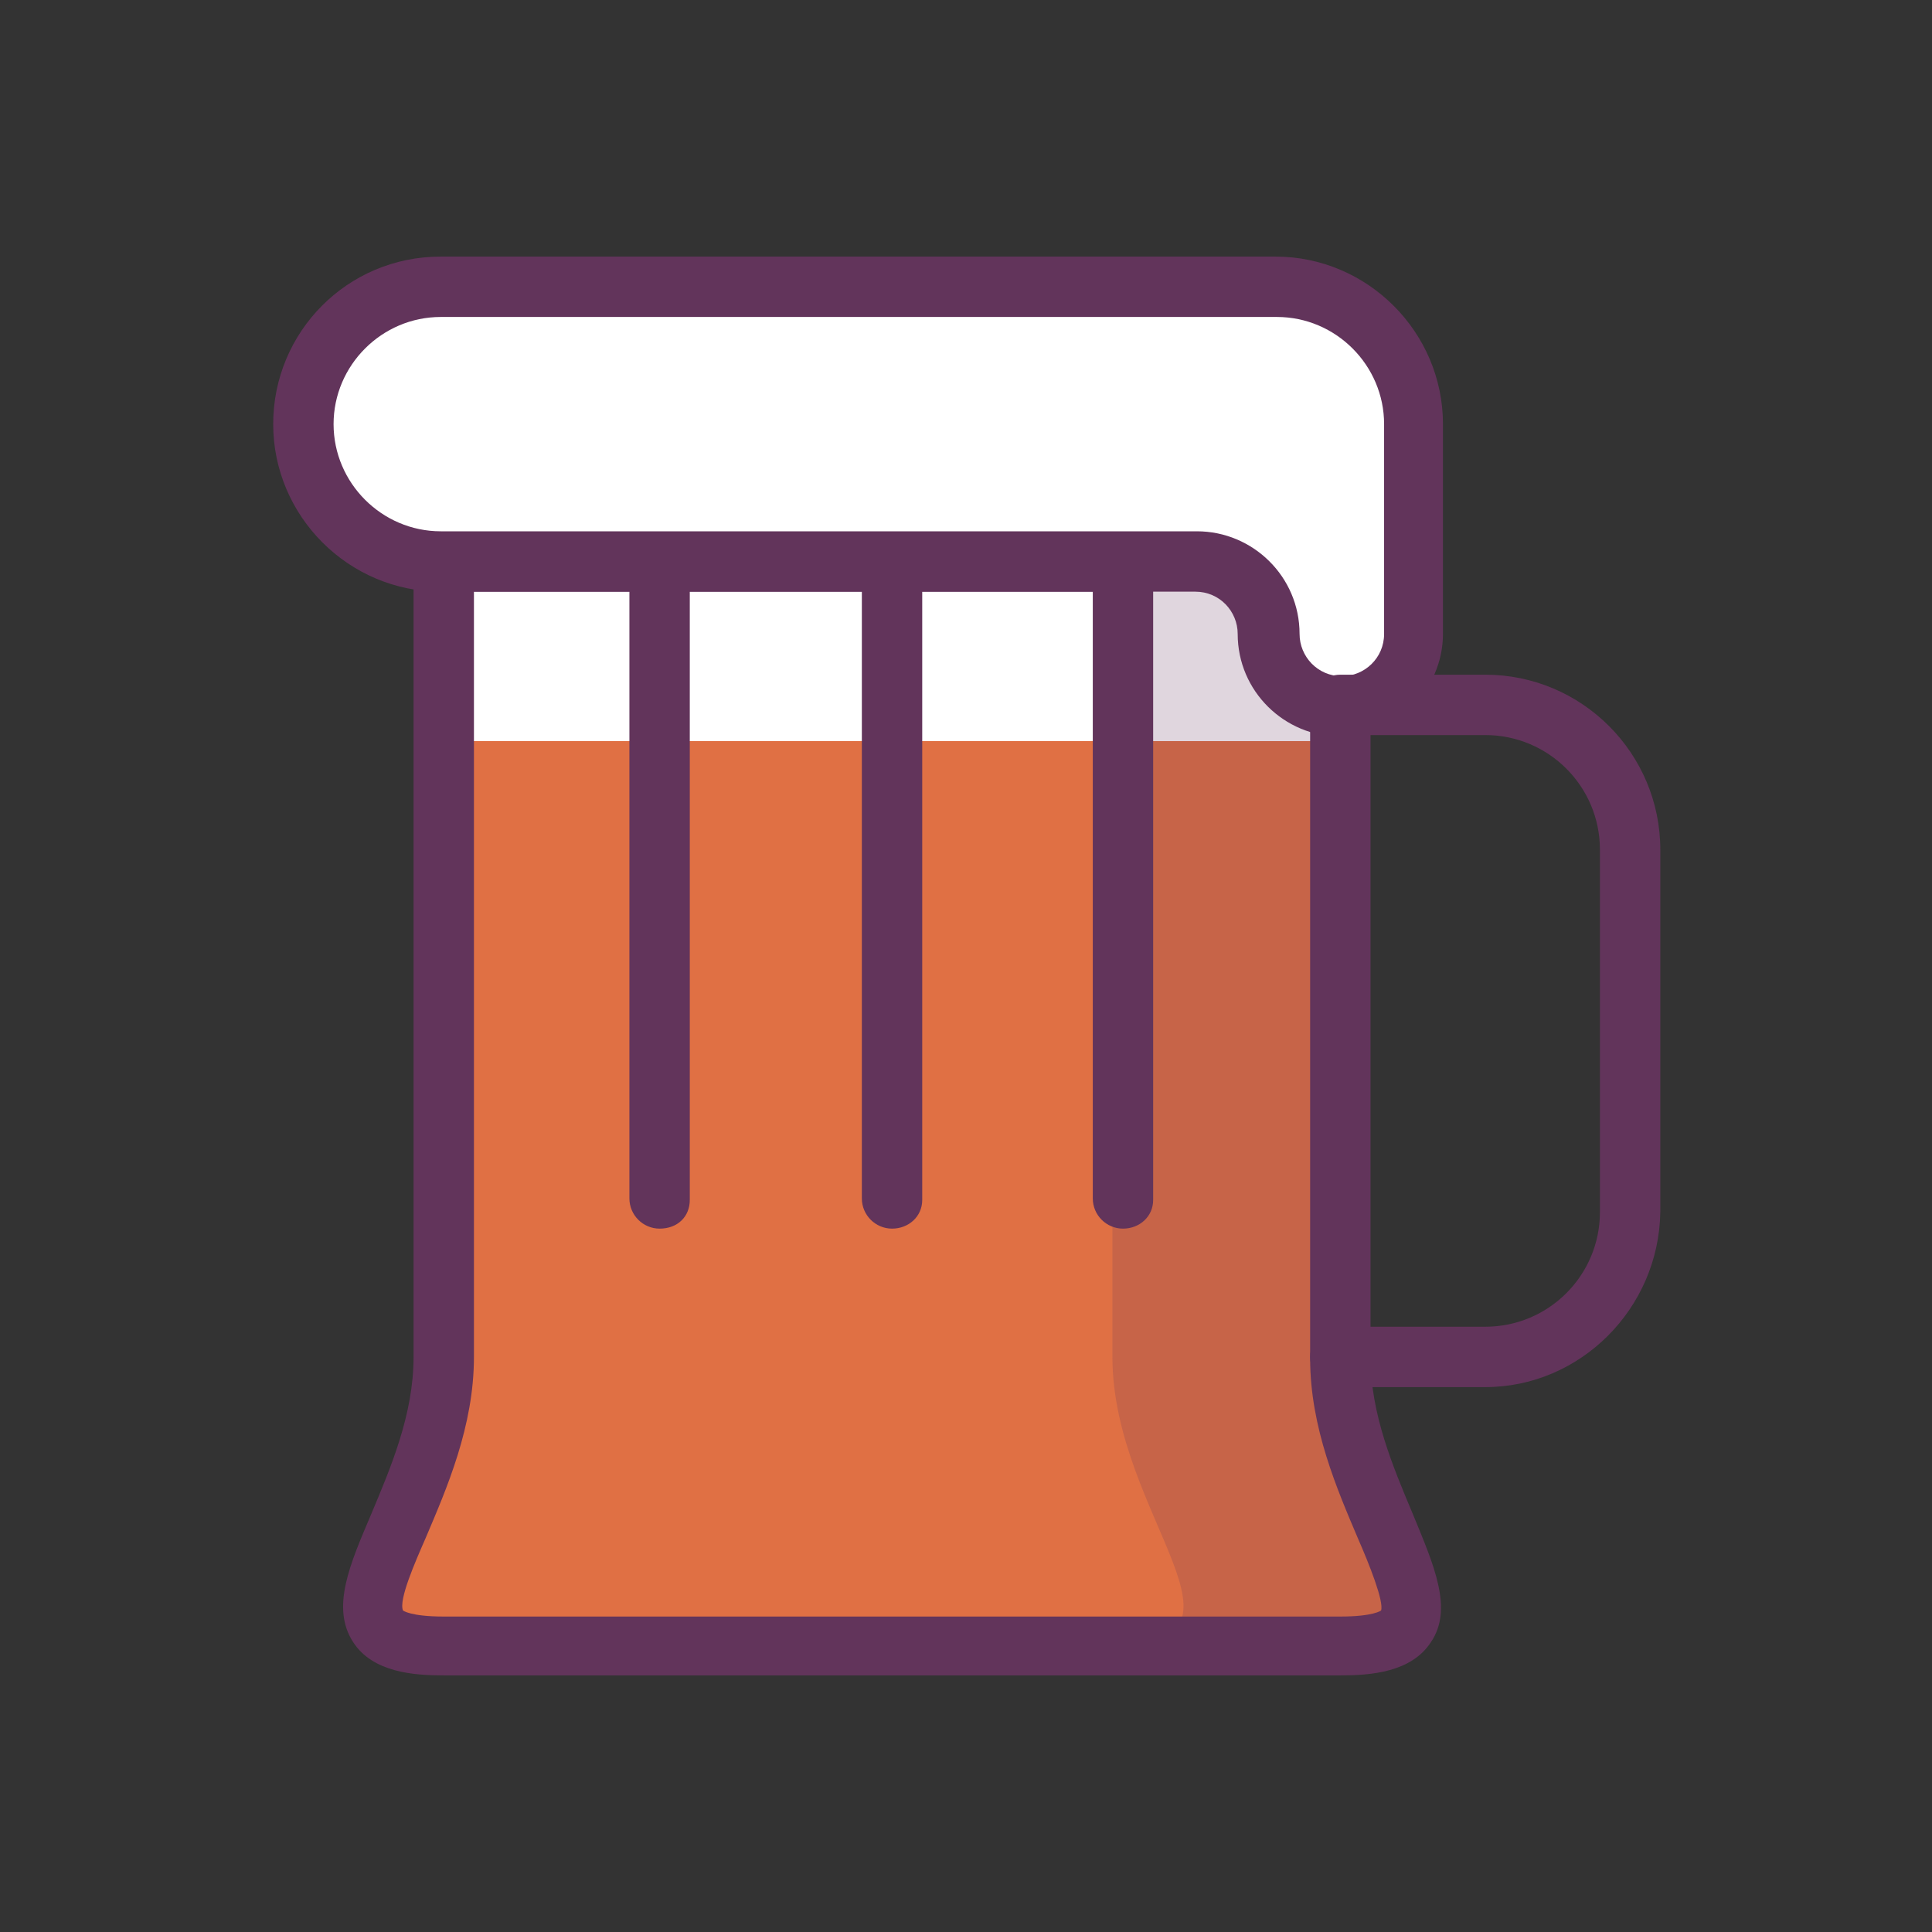
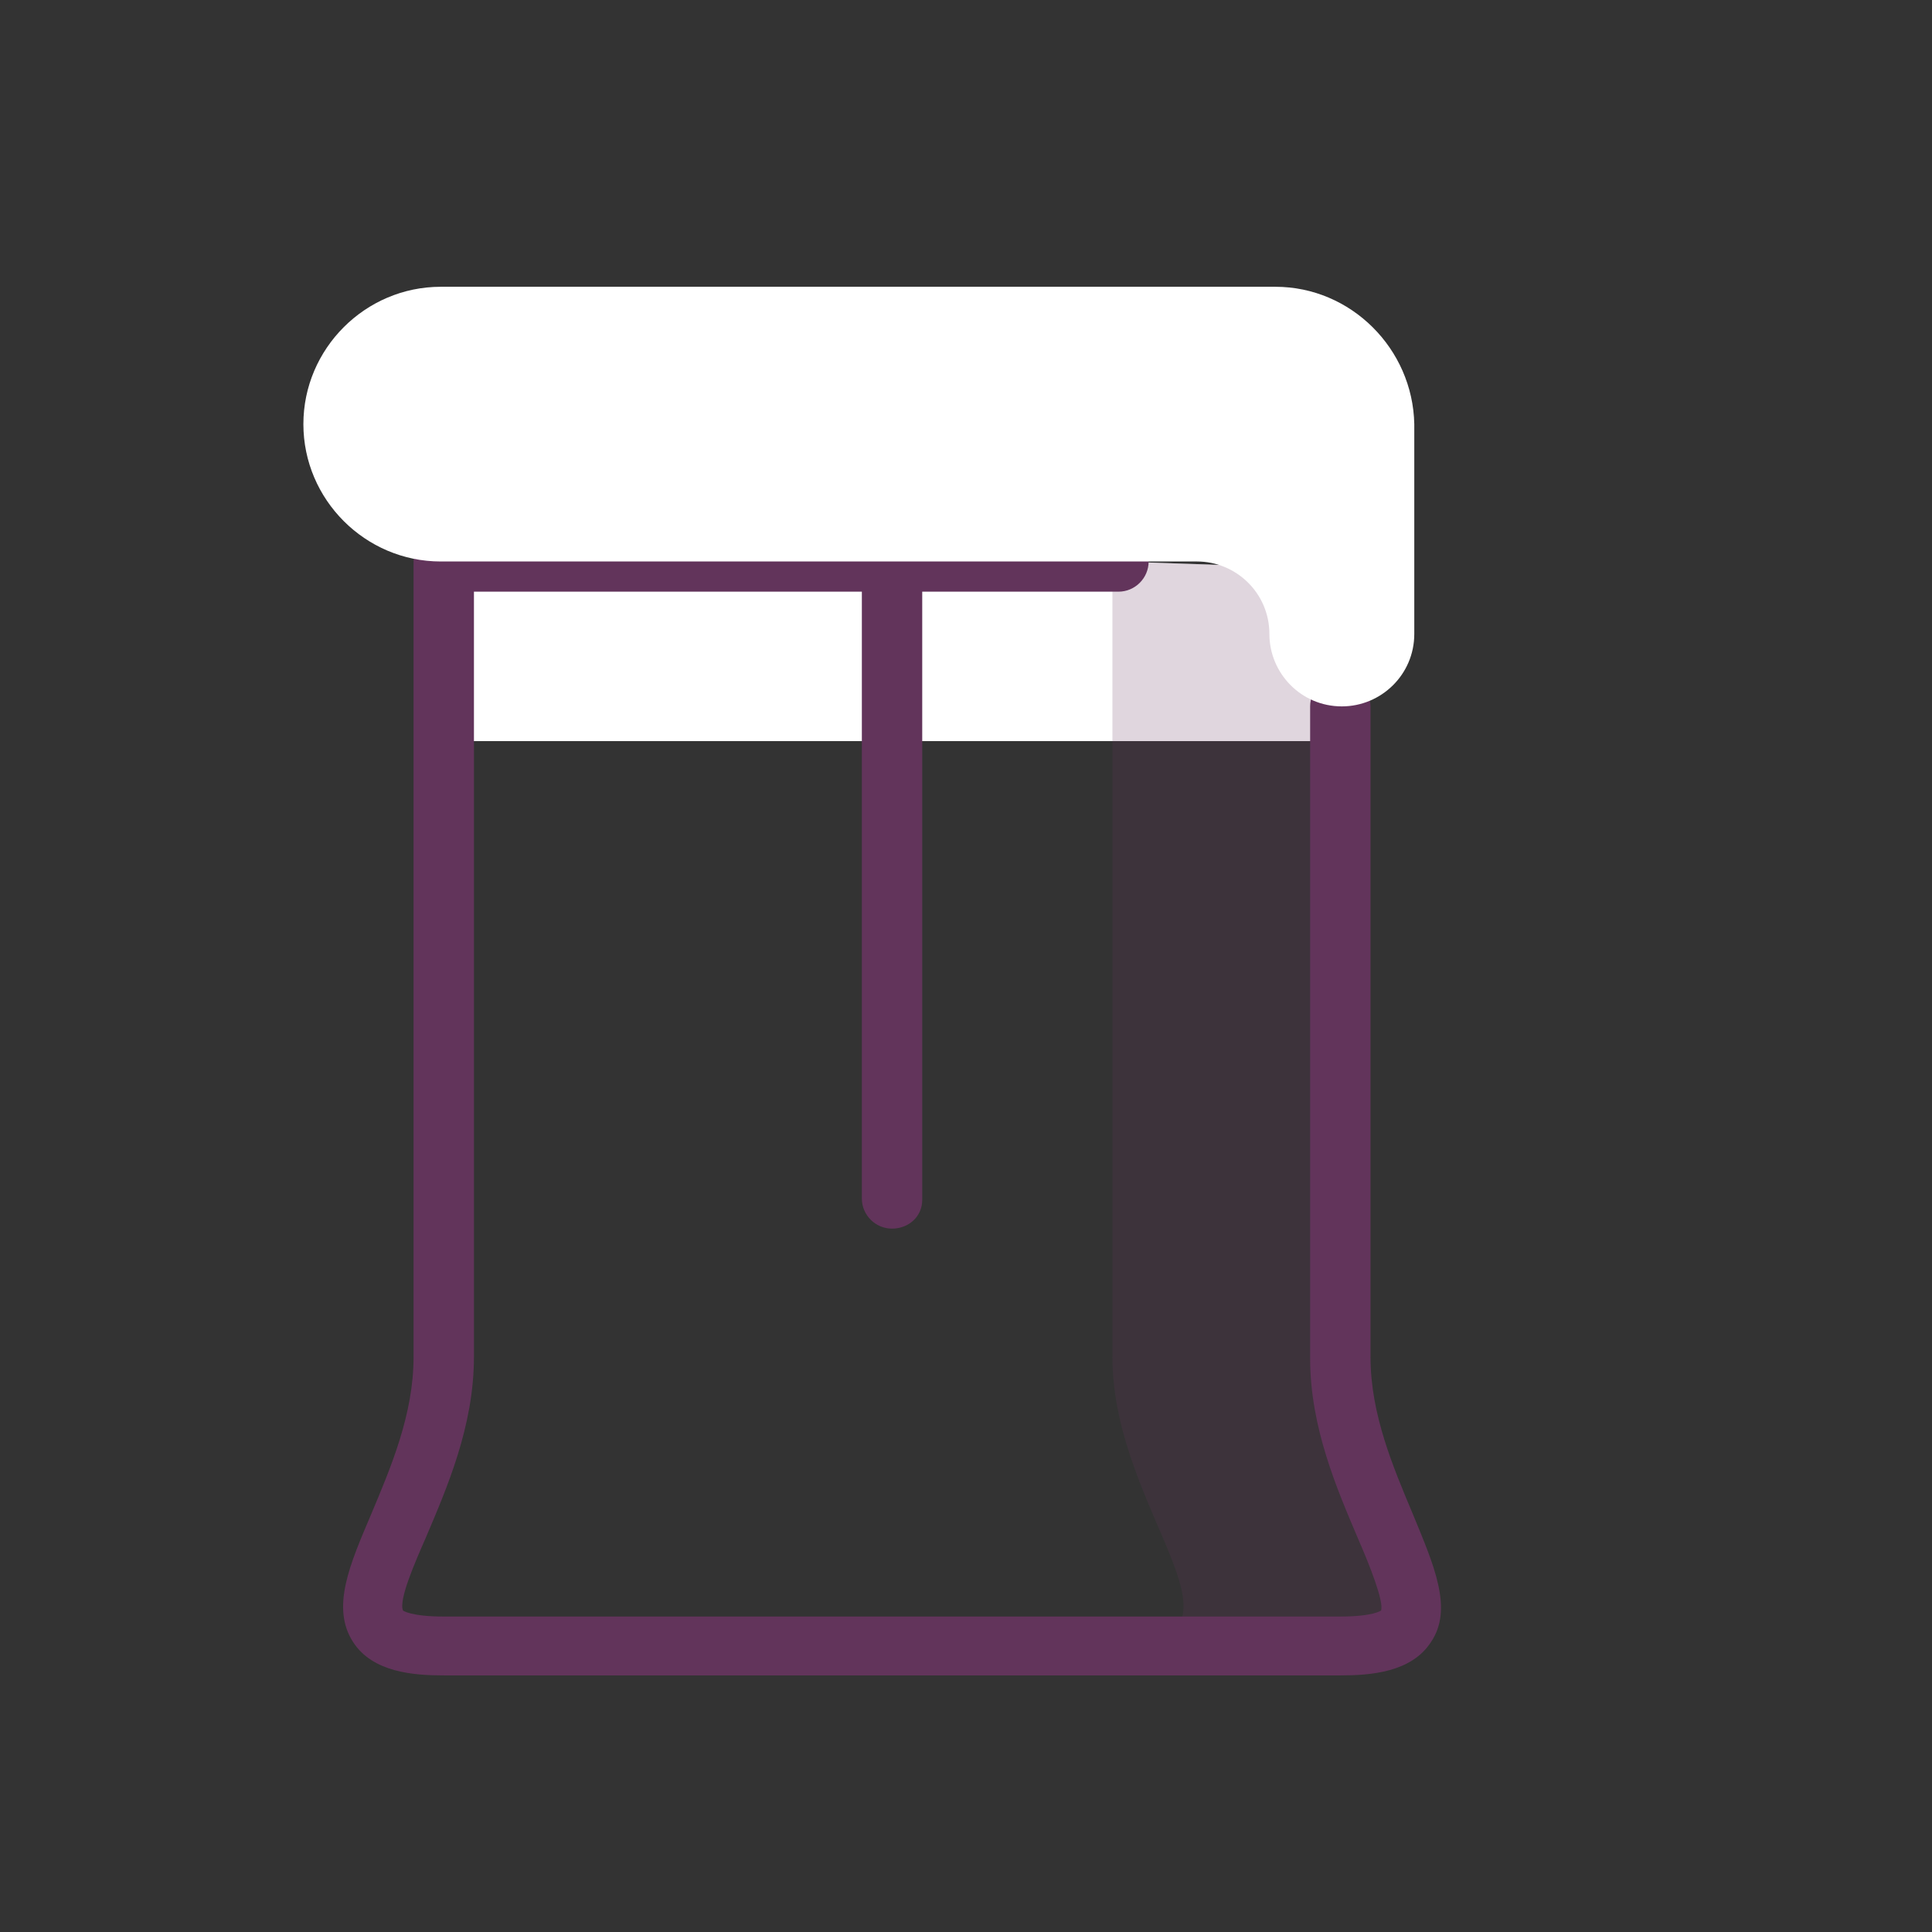
<svg xmlns="http://www.w3.org/2000/svg" id="Слой_1" viewBox="0 0 128 128" xml:space="preserve">
  <rect x="0" y="0" width="128" height="128" fill="#333333" stroke="none" />
  <g>
    <g>
-       <path d="M88.8,37.7v52.2c0,10.6,10.6,19.1,0,19.1H29.4c-10.6,0,0-8.6,0-19.1V37.2h44.7" fill="#E07044" />
-     </g>
+       </g>
    <g>
      <polyline fill="#FFFFFF" points="88.8,37.7 88.8,49.1 29.4,49.1 29.4,37.2 74.1,37.2   " />
    </g>
    <g opacity="0.2">
      <g>
        <path d="M88.8,89.9V37.7l-14.7-0.5H62.8l10.9,0.5v52.2c0,10.6,10.6,19.1,0,19.1h15.2     C99.4,109,88.8,100.4,88.8,89.9z" fill="#62345B" />
      </g>
    </g>
    <g>
      <path d="M88.8,111H29.4c-2,0-4.7-0.2-6-2.2c-1.5-2.3-0.2-5.2,1.2-8.5c1.3-3.1,2.8-6.6,2.8-10.4V37.2    c0-1.1,0.9-2,2-2h44.7c1.1,0,2,0.9,2,2s-0.9,2-2,2H31.4v50.7c0,4.6-1.8,8.7-3.2,12c-0.7,1.6-1.8,4.1-1.5,4.8v0    c0,0,0.5,0.4,2.7,0.4h59.4c2.2,0,2.7-0.4,2.7-0.4c0.2-0.6-0.8-3.1-1.5-4.7c-1.4-3.3-3.2-7.4-3.2-12V46.8c0-1.1,0.9-2,2-2    s2,0.9,2,2v43.1c0,3.8,1.5,7.3,2.8,10.4c1.4,3.4,2.7,6.3,1.2,8.5C93.5,110.8,90.8,111,88.8,111z" fill="#62345B" />
    </g>
    <g>
      <g>
-         <path d="M43.7,81.4c-1.1,0-2-0.9-2-2V37.2c0-1.1,0.9-2,2-2s2,0.9,2,2v42.3C45.7,80.6,44.9,81.4,43.7,81.4z" fill="#62345B" />
-       </g>
+         </g>
      <g>
        <path d="M59.1,81.4c-1.1,0-2-0.9-2-2V37.2c0-1.1,0.9-2,2-2s2,0.9,2,2v42.3C61.1,80.6,60.2,81.4,59.1,81.4z" fill="#62345B" />
      </g>
      <g>
-         <path d="M74.4,81.4c-1.1,0-2-0.9-2-2V37.2c0-1.1,0.9-2,2-2s2,0.9,2,2v42.3C76.4,80.6,75.5,81.4,74.4,81.4z" fill="#62345B" />
-       </g>
+         </g>
    </g>
    <g>
      <path d="M84.5,19H29.2c-5,0-9.1,4.1-9.1,9.1v0c0,5,4.1,9.1,9.1,9.1h50.1c2.6,0,4.8,2.1,4.8,4.8v0    c0,2.6,2.1,4.8,4.8,4.8h0c2.6,0,4.8-2.1,4.8-4.8V28.1C93.6,23.1,89.5,19,84.5,19z" fill="#FFFFFF" />
    </g>
    <g>
-       <path d="M88.8,48.8c-3.7,0-6.8-3-6.8-6.8c0-1.5-1.2-2.8-2.8-2.8H29.2c-6.1,0-11.1-5-11.1-11.1S23,17,29.2,17h55.3    c6.1,0,11.1,5,11.1,11.1V42C95.6,45.7,92.5,48.8,88.8,48.8z M29.2,21c-3.9,0-7.1,3.2-7.1,7.1s3.2,7.1,7.1,7.1h50.1    c3.7,0,6.8,3,6.8,6.8c0,1.5,1.2,2.8,2.8,2.8c1.5,0,2.8-1.2,2.8-2.8V28.1c0-3.9-3.2-7.1-7.1-7.1H29.2z" fill="#62345B" />
-     </g>
+       </g>
    <g>
-       <path d="M98.4,91.9h-9.6c-1.1,0-2-0.9-2-2s0.9-2,2-2h9.6c4.2,0,7.6-3.4,7.6-7.6v-24c0-4.2-3.4-7.6-7.6-7.6h-9.6    c-1.1,0-2-0.9-2-2s0.9-2,2-2h9.6c6.4,0,11.6,5.2,11.6,11.6v24C109.9,86.7,104.7,91.9,98.4,91.9z" fill="#62345B" />
-     </g>
+       </g>
  </g>
</svg>